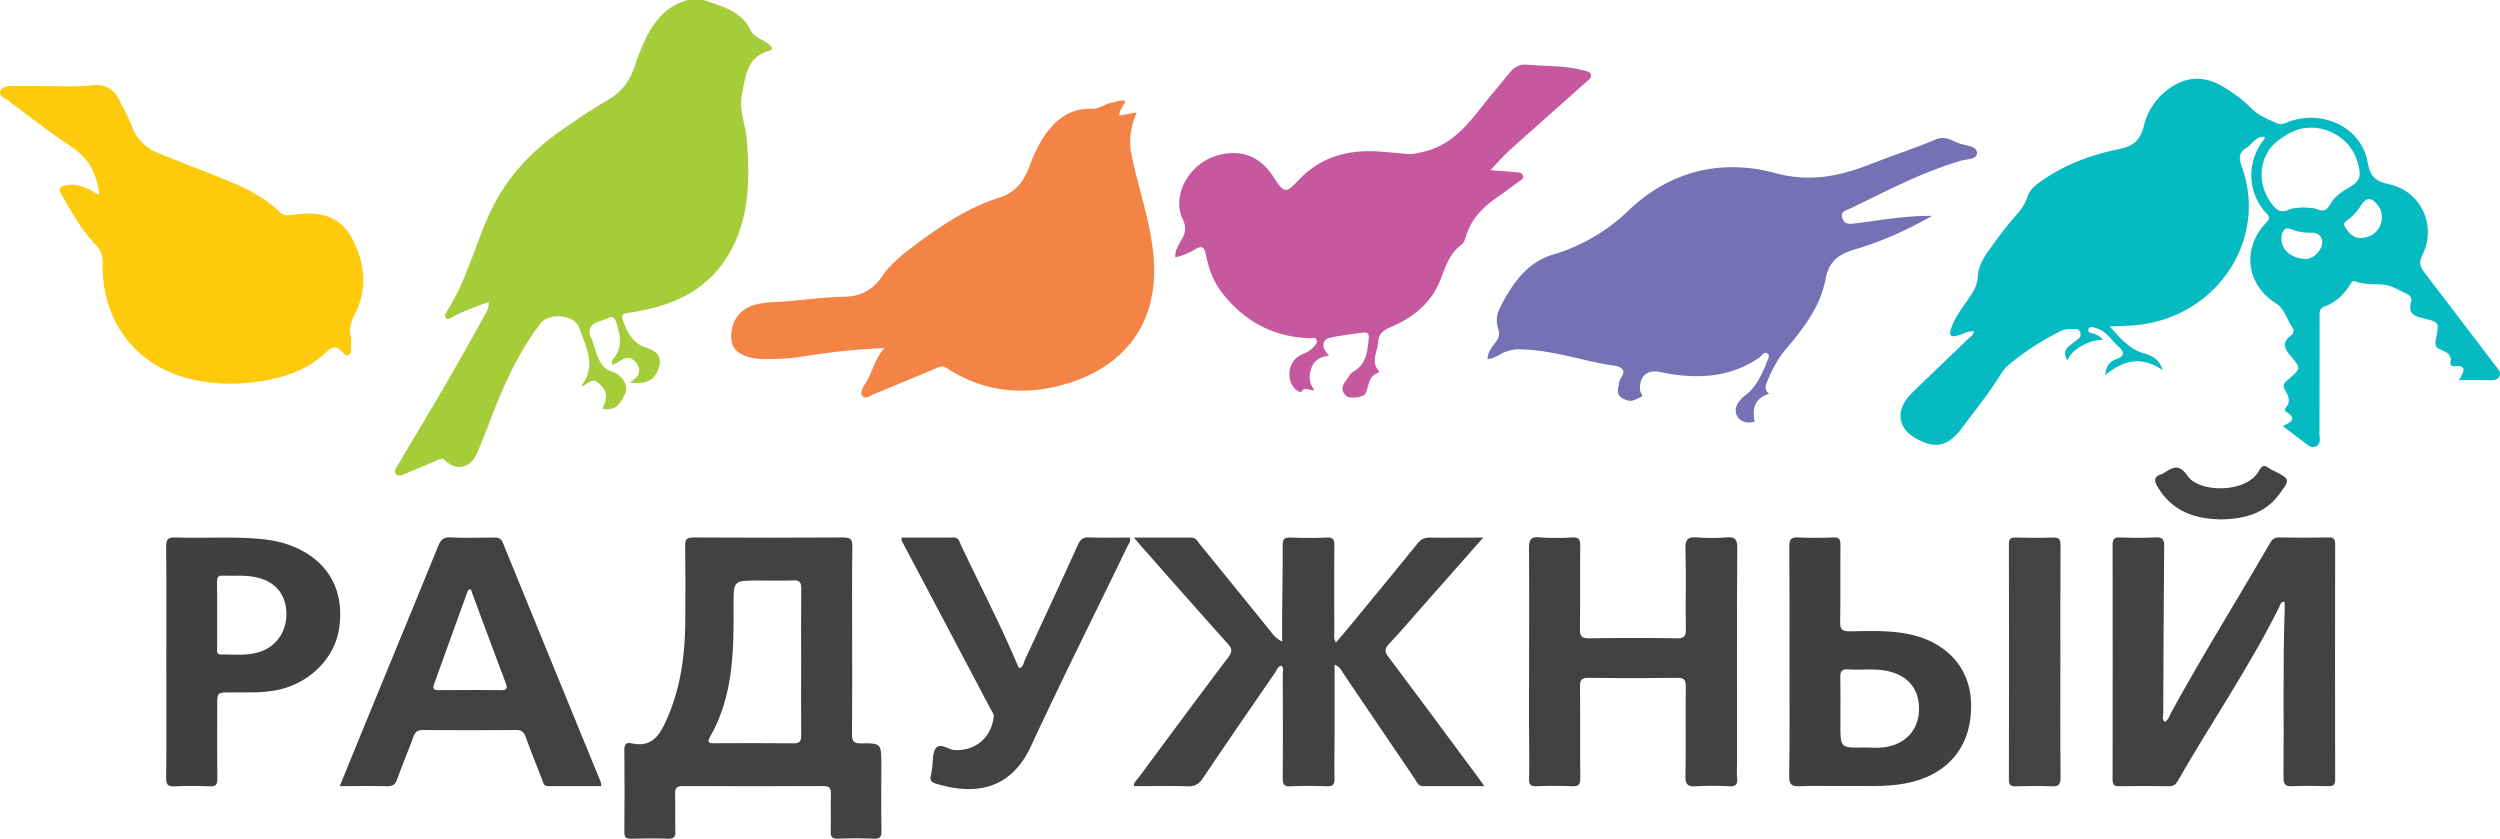
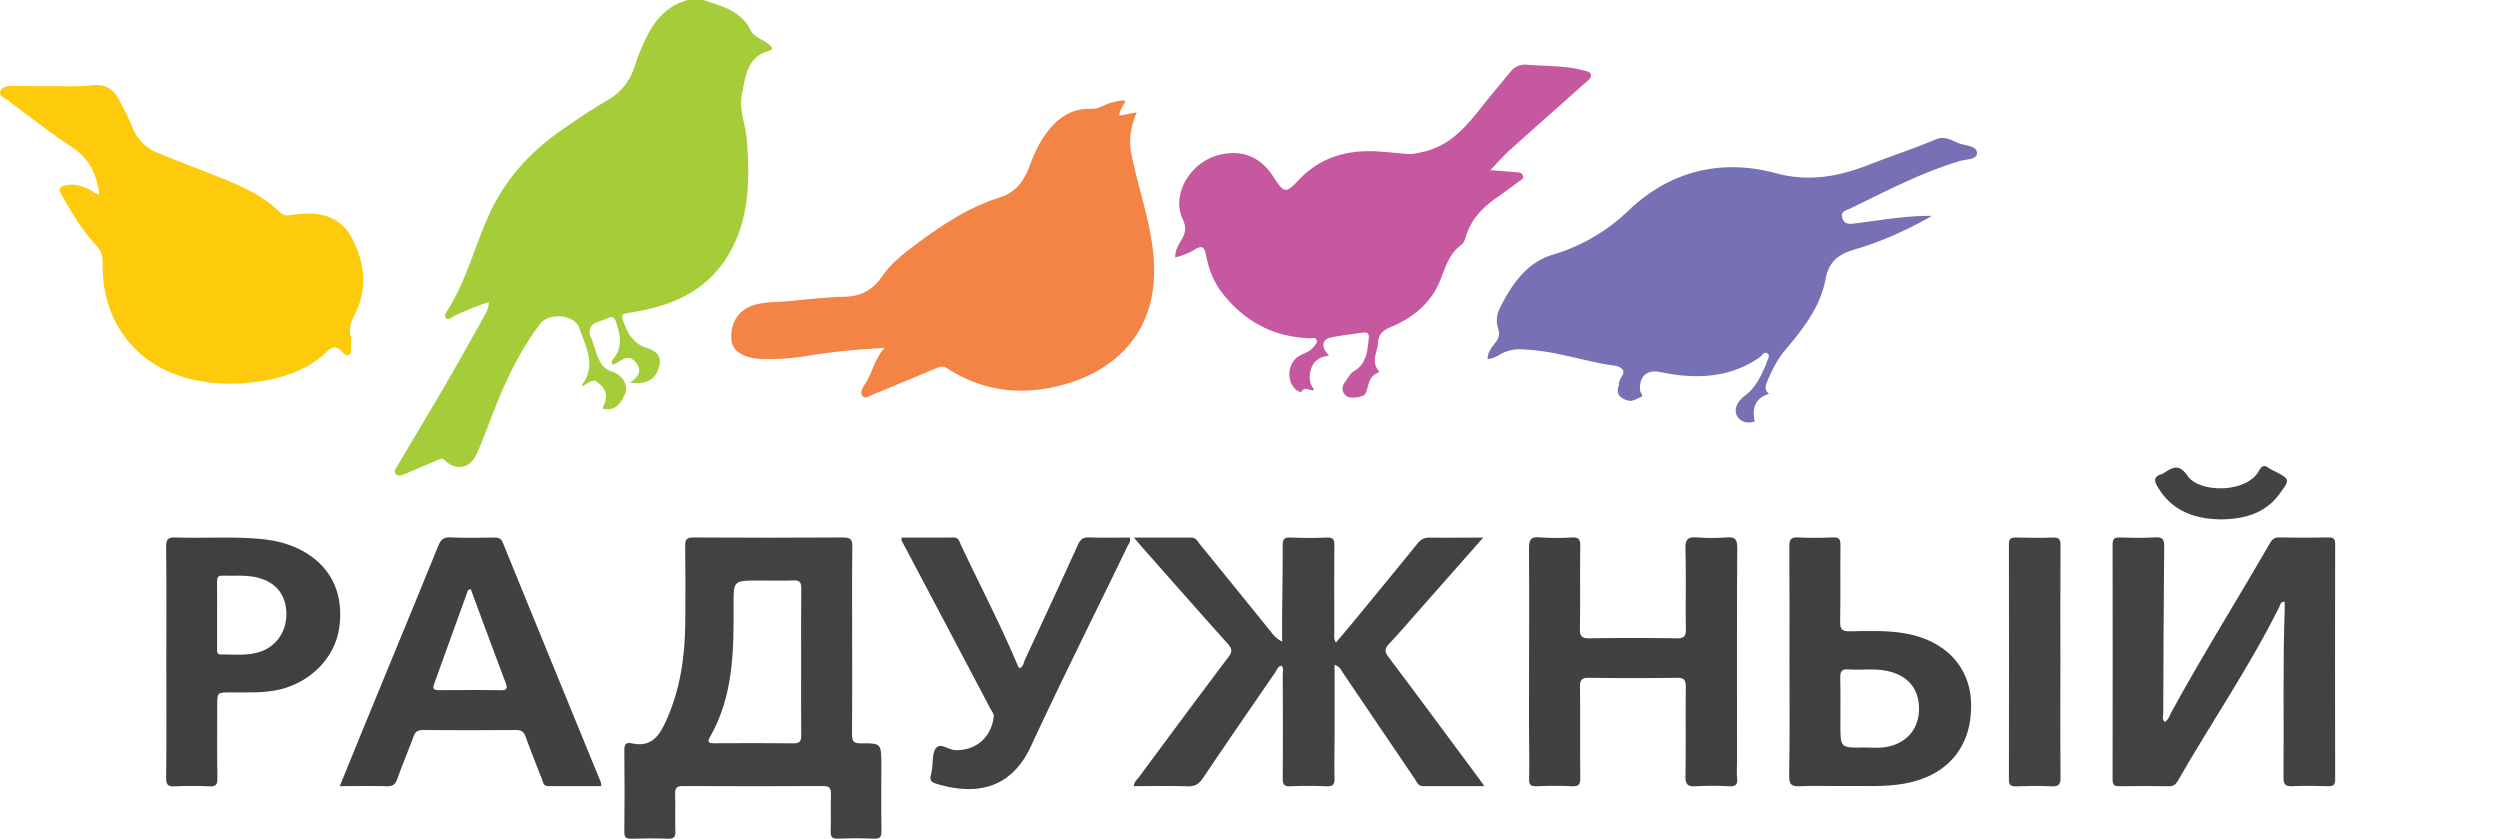
<svg xmlns="http://www.w3.org/2000/svg" viewBox="0 0 1710.94 574">
  <defs>
    <style>.cls-1{fill:#a5cd3a;}.cls-2{fill:#06bac2;}.cls-3{fill:#f48346;}.cls-4{fill:#7671b4;}.cls-5{fill:#fecb0c;}.cls-6{fill:#c658a0;}.cls-7{fill:#434143;}.cls-8{fill:#424143;}.cls-9{fill:#424042;}.cls-10{fill:#424142;}.cls-11{fill:#413f41;}.cls-12{fill:#434243;}.cls-13{fill:#444244;}</style>
  </defs>
  <title>8wEH0s.tif</title>
  <g id="Layer_2" data-name="Layer 2">
    <g id="Layer_1-2" data-name="Layer 1">
      <g id="_8wEH0s.tif" data-name="8wEH0s.tif">
        <path class="cls-1" d="M481.6,0c5.47,2,11.13,3.55,16.38,6,6.7,3.13,12.33,7.64,15.69,14.63,2.43,5.06,8.28,6.17,12.21,9.54,1.7,1.45,4.52,3.42.29,4.63-15,4.27-15.81,17.38-18.35,29.19-2.38,11,2.61,21.5,3.38,32.35,2.05,28.61,1.74,56.78-15.06,81.78-13.58,20.22-33.84,29.84-57,34.44-2,.4-4,.73-6.06,1.07-8.63,1.46-8.52,1.41-5.09,9.79,2.82,6.87,7,12.19,14.33,14.56,5.86,1.88,10.61,4.84,8.94,12.23C449.49,258,444.66,262,437,262.07c-1.51,0-3,0-6.08,0,6.06-4.14,8.7-8.29,4.44-13.74-5.78-7.39-10.82-.51-15.94,1.3-1.69-2-.19-3.48.62-4.49,6.42-7.9,4.3-16.18,1.61-24.66-1.14-3.6-2.85-4.19-6-2.58a49,49,0,0,1-5.78,2.08c-5.73,2.06-8,5.47-5.18,11.58,1.87,4.12,2.75,8.69,4.52,12.87,1.86,4.42,4.21,8.2,9.56,9.86,7,2.16,11.42,9.38,9.23,14.69-2.95,7.13-7,12.88-15.72,10.6,3.87-7.93,3.22-12.33-2.54-17.3-3-2.61-4.17-2.4-10.88,2-.22-.31-.7-.81-.63-.89,10.22-13.36,2.46-26.26-1.67-38.77-3.11-9.41-20.8-11.06-26.87-3C354.9,241,344.93,263,336.27,285.64c-3.25,8.5-6.47,17.05-10.19,25.35-4.24,9.47-14.08,11.38-21.39,4.24-2.12-2.07-3.5-1.07-5.37-.27q-11,4.69-22,9.29c-2.14.89-4.83,1.95-6.44.17-1.79-2,.32-4.29,1.42-6.16,11-18.67,22.22-37.22,33.11-55.95,8.83-15.19,17.36-30.54,25.9-45.89,1.5-2.7,3.25-5.44,3.2-9.69a199.65,199.65,0,0,0-24.66,10c-1.35.68-2.74,2.48-4.25,1.25-1.78-1.46-.59-3.6.31-5,13.56-21.14,19.17-45.74,29.77-68.15C346.76,121.32,364,103,385.26,88.36c10-6.87,20-13.69,30.45-19.73,10-5.75,15.9-14.06,19.18-24.72.73-2.39,1.58-4.76,2.5-7.08C443.91,20.45,451.76,5.25,470.62,0Z" />
-         <path class="cls-2" d="M1682.83,260.16c3.89-6.2,5.43-10.35-2.93-9.51-1.51.15-3.22-.72-2.91-2.1,1.43-6.35-3.14-7.71-7.36-9.6-4-1.79-2.87-5.13-2.28-8.29,1.85-9.92,1.9-10.18-8-12.56-6.31-1.51-11.7-2.92-9.3-11.37a4.35,4.35,0,0,0-2.27-5.29c-5.36-2.44-10.69-6-16.29-6.57-6.51-.68-13.18.11-19.54-2.28-2.13-.8-2.77,1-3.6,2.27-4.28,6.72-9.78,12.11-17.36,14.86-4.24,1.53-3.49,4.94-3.5,8-.08,26.28,0,52.57-.11,78.85,0,3,1.37,6.89-2.11,8.78-3.75,2-6.38-1.29-9-3.2-4.63-3.29-9.07-6.85-14.07-10.66,6-2.44,10-5.13,2.18-9.7a2.6,2.6,0,0,1-.43-2.43c4.37-4.54,2.08-8.61-.42-13-2-3.54,1.12-5.36,3.27-7.28,7.65-6.87,8-7.11,1.58-14.58-4.5-5.28-7.6-9.71-.35-15,1.5-1.11,2.14-3.62,1.1-5-4.09-5.56-5.26-13-11.73-17.05-20.07-12.62-23.15-37.23-6.91-54.6,2.12-2.26,3.58-3.79.78-6.68-12.46-12.86-14.87-34.25-1.79-50.74.26-.32.22-.86.42-1.78-6.33-.51-8.62,5.27-12.77,7.83-5.33,3.28-4.82,7.32-2.84,12.78,16.67,45.75-12,95.37-61.14,106.49-9.17,2.07-18.48,2.4-29.31,2.64,7.29,8.06,13.43,15.49,23.24,18.38,5.6,1.64,10.57,3.8,13.1,11.61-14.23-9.71-26.76-7.33-39.36,3.39.58-6.91,3.4-9.48,7.81-11.08,4.81-1.74,5.82-4.48,1.56-8.19-4.94-4.3-8.27-10.54-14.93-12.67-1.92-.61-5-2.35-6,.62-.8,2.56,2.59,2.39,4.28,3.12,2.09.9,4.16,1.71,5.32,4-9.81.17-21.71,7.1-23.93,14.1-2.67-4.13-2-7.46,1.59-10.31,2-1.57,4.06-2.93,6-4.55a4,4,0,0,0,1.13-4.39c-.54-1.91-2-2.26-3.73-2.27-3.42,0-6.73-.05-10,1.62A181.88,181.88,0,0,0,1375,249.43a26.69,26.69,0,0,0-5.35,6.16c-8.17,13.21-17.93,25.27-27.21,37.67-9.49,12.67-18.63,14.31-32.3,6.14-12-7.18-12.7-19.74-1.55-30.57,12.79-12.41,25.7-24.69,38.51-37.07,1.42-1.38,3.45-2.34,3.81-5-4.08-.4-7.43,1.84-11,2.84-5.65,1.59-6-.75-4.52-5.07,2.68-7.91,8-14.26,12.54-21.09,2.9-4.4,5.41-8.57,5.64-14.21.3-7,4-13,8.05-18.6,5.33-7.41,10.7-14.78,16.74-21.66,3.7-4.22,7.35-8.35,9.1-14.15,1.68-5.55,6.8-9,11.55-12.26,15.74-10.66,33.33-16.93,51.78-20.67,8.78-1.79,14-5.83,16.22-15a44.15,44.15,0,0,1,18-26.63c11.8-8.25,23.79-8.3,35.93-1.18a94,94,0,0,1,19.62,14.82c5,5.11,11.28,7.48,17.46,10.36,3.53,1.64,6.19-.2,9.12-1.22,23.06-8,48.88,4.39,53.12,27.6,1.93,10.55,5.46,13.35,15.37,15.61,21.54,4.92,32.09,28.67,22.26,48.07-2.8,5.52-1.41,8.61,1.64,12.58q24.13,31.53,48.12,63.15c1.79,2.35,4.5,4.69,2.7,7.81-1.48,2.57-4.72,2.32-7.46,2.32C1696.74,260.17,1690.6,260.16,1682.83,260.16ZM1576.12,141.9c3.56.43,7,.21,9.82,1.34,4.28,1.7,6.6.63,8.69-3.24,2.67-4.94,7.09-8.23,11.9-11,8.69-5,9.84-7.8,7-17.71A31.81,31.81,0,0,0,1600.1,93a33.38,33.38,0,0,0-21.45-5.47c-7.06.5-13.49,4.28-18.62,7.92-14.47,10.28-16,30.29-5.09,44.3,3,3.9,6,6.32,11.48,3.76C1569.37,142.16,1573.07,142.37,1576.12,141.9Zm53.93,6.85a12,12,0,0,0-2.34-7.68c-4.84-6.5-8-6.47-12.39.19a33.61,33.61,0,0,1-8.8,9.41c-1.9,1.29-3.06,2.25-1.51,4.85,3.79,6.36,8.11,8.53,14.6,6.71A13.66,13.66,0,0,0,1630.05,148.75Zm-51.49,28.4c2.72-.09,6.86-2.18,9.4-6.73,3.29-5.92.36-11.26-6.07-11.18a34.68,34.68,0,0,1-13.41-2.18c-4.12-1.66-5.82-.35-6.78,3.59C1559.67,169.05,1566.75,177.25,1578.56,177.15Z" />
        <path class="cls-3" d="M605.33,238.15a468.83,468.83,0,0,0-52.69,5.35,158.09,158.09,0,0,1-30.72,2.21c-.91,0-1.82-.07-2.74-.15-10.73-.9-17.72-5.47-18.52-12.14-1.45-12,4.76-21.7,15.84-24.81,7.34-2.06,15-1.79,22.44-2.45,13-1.15,25.87-2.78,38.92-3.06,10.84-.23,19.34-4.35,25.85-14,5.43-8,13.23-14.42,21.14-20.35,18.32-13.76,37.13-26.63,59.3-33.58,10.47-3.29,16.48-10.88,20.18-20.82,3.1-8.36,6.66-16.51,12.11-23.7,7.73-10.21,17.25-16.73,30.73-16.17,5.12.22,9.31-3.56,14.26-4.4,2.84-.48,5.6-1.93,8.76-.94-1.32,3.18-3.91,5.73-4.18,10l11.85-2.23c-.91,2.48-1.68,4.23-2.19,6-1.95,7-3.06,13.59-1.58,21.33,4.53,23.73,13.17,46.44,15.34,70.79,4.5,50.51-24.86,80-67.16,89.6-26.19,6-51.35,2.27-74.21-12.66-2.94-1.91-5.08-.93-7.61.13-14.31,6-28.6,12-43,17.9-2.33.95-5.49,3.51-7.42.84-1.47-2.06.31-5.47,1.75-7.67C597,255.36,598.55,245.6,605.33,238.15Z" />
        <path class="cls-4" d="M1322.2,147.77c-16.89,9.58-34.35,17.56-52.75,22.9-11,3.2-17.79,8.11-20.06,20.28-3.52,18.92-15.18,33.87-27.35,48.24-5.38,6.33-9.1,13.61-12.32,21.2-1.37,3.24-2.63,6.36,1.06,9.13-8.88,2.6-12.11,9-9.88,18.89-5.22,1.94-10.33,0-12.25-4.06-2.47-5.27,1.46-10.55,5.56-13.6,7.21-5.38,10.7-12.82,14.07-20.57a10.28,10.28,0,0,0,.75-1.9c.48-2.13,2.75-4.73.61-6.32-2.38-1.78-3.8,1.53-5.52,2.72-18.23,12.56-38.45,14.59-59.67,11.46-2.93-.44-5.84-1-8.75-1.61-8.67-1.7-14,3.36-13.29,12.42.13,1.71,2.65,4,.64,4.79-2.82,1.08-5.76,3.29-9,2.34-4.32-1.29-8.07-3.44-6.52-9.14a13.79,13.79,0,0,0,.49-2.7c.17-3.39,4.66-6.5,2.32-9.42s-7.11-2.63-10.85-3.33c-19.26-3.58-38-9.76-57.87-10.38a26.33,26.33,0,0,0-13.15,2.48c-3.17,1.57-6.11,3.94-10.4,4.1.06-4.91,3-8.22,5.56-11.5,2.19-2.86,2.8-5.48,1.77-8.85a18.66,18.66,0,0,1,.81-14.07c8.17-16.24,18.29-31.52,36.49-37a125.25,125.25,0,0,0,51.82-30.22c28.39-27,63.28-35.67,100.92-25.49,23.06,6.23,43.56,2.09,64.51-6.16,14.86-5.86,30.13-10.73,44.82-17,7-3,11.84,1.6,17.32,3.14,3.87,1.09,11.05,1.54,10.93,6.35-.1,4.25-7,4-10.93,5.1-26.71,7.76-51.09,20.82-76,32.77-2.54,1.22-6.77,1.9-5.22,6.54s5.22,4,9,3.55C1287.32,150.69,1304.56,147.5,1322.2,147.77Z" />
        <path class="cls-5" d="M67.87,132.86c-1.58-13.59-6.84-24.4-18.77-32.28C33.88,90.52,19.49,79.21,4.84,68.31c-2-1.5-5.86-2.66-4.59-5.93,1.1-2.83,4.59-3.54,7.67-3.55,8.45,0,16.9.16,25.35.13,10.26-.05,20.5.5,30.79-.66,7.25-.81,13.46,2.3,17,9.16,3.24,6.28,6.67,12.5,9.25,19.05a31.31,31.31,0,0,0,18.23,18.36c14.37,5.79,28.81,11.37,43.21,17.08s28.52,12.22,39.87,23.29c2.37,2.31,4.87,2.33,8.11,1.83,21-3.24,34.26,1.86,42,17.53,8,16.2,9.76,33.24,1.33,50-2.53,5-4.59,9.61-3,15.36.65,2.34.23,5,.15,7.51-.06,2,.53,4.54-1.78,5.47-1.94.79-3.35-1.12-4.55-2.43-3.73-4.07-6.52-3.36-10.49.41-11.22,10.69-25.26,16.31-40.21,19.14-20.19,3.83-40.44,3.64-60.2-2.82-33.29-10.88-53.6-40.6-52.72-77.28.12-5-1.1-8.57-4.55-12.19-9.85-10.31-16.83-22.68-23.84-35-1.68-2.94-1.75-4.57,2.28-5.74,6.32-1.83,11.61.39,17.13,2.64C63.54,130.61,65,133.12,67.87,132.86Z" />
        <path class="cls-6" d="M1020,116.45c6.56.53,11.93.9,17.28,1.41,2,.19,4.46.07,5,2.63.47,2.23-1.76,3-3.17,4-4.77,3.53-9.48,7.15-14.38,10.49-10,6.87-18.15,15.18-21.62,27.27-.55,1.93-1.48,4.22-3,5.31-8.51,6.17-10.89,15.64-14.61,24.67C979.2,207.6,967,217.41,952,223.75c-5,2.11-8.51,4.43-8.84,10.47-.36,6.55-5.14,13.1.35,19.56a1.51,1.51,0,0,1,0,1.23c-7.11,2.18-6.61,9-8.91,14.19-1.24,2.8-10.62,4-13.29,1.71-3.66-3.14-3.06-6.75-.25-10.26,1.71-2.14,2.91-5.11,5.11-6.35,9-5.06,9.59-13.68,10.55-22.37.38-3.37-.68-4.81-4-4.31-7.45,1.09-15,1.84-22.31,3.47-5.88,1.31-6.34,6.94-.73,12.34-6.13.58-10.53,3.27-12.36,8.91-1.63,5-1.47,9.91,2.15,14.44-2.86,1.34-6.72-3.11-8.86,1.55a7.72,7.72,0,0,1-3-1.07c-7.6-5.63-6.68-19,1.62-23.71,3.17-1.79,6.83-2.79,9.31-5.62,1.32-1.51,3.25-3.17,2.51-5.29s-3.18-1.09-4.85-1.15c-25.17-.93-45.08-11.81-60.26-31.69-5.83-7.63-8.9-16.42-10.69-25.69-.91-4.74-2.55-6.51-7.28-3.51a43.39,43.39,0,0,1-13.63,5.51c-.26-4.77,2.2-8.42,4.31-12.05,2.67-4.59,3.4-8.54.83-13.91-8.08-16.84,4.9-39.25,25-44.17,15.14-3.7,27.5,1,36.29,13.93.39.56.72,1.16,1.1,1.73,7,10.52,8.09,10.91,16.56,1.91C903.85,107,923.2,102.08,945,103.78c6.14.48,12.28,1.06,18.41,1.62,3.71.33,7.12-.71,10.71-1.52,22.85-5.2,34-24.06,47.52-40.12,4.12-4.89,8.13-9.88,12.23-14.78a12.4,12.4,0,0,1,10.92-4.71c12.87,1.15,25.93.45,38.56,3.86,1.93.52,4.59.63,5.31,2.52.95,2.49-1.56,4.1-3.17,5.54-17.36,15.53-34.86,30.91-52.17,46.5C1028.82,106.73,1024.89,111.37,1020,116.45Z" />
        <path class="cls-7" d="M1015.09,367.92c-14.33,16.22-27.73,31.41-41.15,46.59-7.72,8.73-15.26,17.62-23.27,26.09-3.18,3.36-3.08,5.51-.36,9.12,20.72,27.56,41.21,55.29,61.77,83,1,1.4,2,2.82,3.85,5.3-14.82,0-28.42,0-42,0-3.52,0-4.34-3-5.79-5.13q-24.43-36-48.78-72c-1.3-1.92-2.06-4.47-6-5.94,0,15.75,0,30.7,0,45.64,0,10.74-.26,21.49-.05,32.22.09,4.24-1.29,5.48-5.48,5.31-8.22-.33-16.47-.34-24.68,0-4.39.19-5.31-1.38-5.28-5.47.18-23.54.11-47.08,0-70.61,0-2.12.84-4.45-.76-6.5-2.81.51-3.31,3.1-4.49,4.82-16.58,24.06-33.17,48.11-49.47,72.36-2.76,4.11-5.68,5.57-10.57,5.42-12.09-.38-24.2-.13-36.61-.13.2-3,2.35-4.59,3.73-6.45,20.25-27.35,40.49-54.7,61-81.87,2.75-3.64,2.62-5.7-.39-9.05-19.69-21.93-39.14-44.07-58.67-66.15-1.62-1.84-3.19-3.72-5.63-6.58,13.82,0,26.48.07,39.14,0,3.47,0,4.56,2.75,6.18,4.74q24.67,30.28,49.2,60.68a19.36,19.36,0,0,0,6.91,5.76c0-5.31,0-10.62,0-15.93.14-16.68.48-33.36.39-50,0-4.33,1.29-5.43,5.45-5.27,8.22.33,16.47.36,24.68,0,4.45-.21,5.29,1.44,5.26,5.47-.18,19.65-.11,39.31-.05,59,0,2.18-.66,4.49,1.11,7.37,4-4.68,7.74-9.05,11.4-13.51,14.81-18,29.64-36,44.29-54.08,2.36-2.93,4.68-4.29,8.54-4.2C990.17,368.08,1001.83,367.92,1015.09,367.92Z" />
        <path class="cls-8" d="M583.2,438.54c0,21.26.1,42.51-.09,63.77,0,4.39.58,6.46,5.8,6.4,14.24-.16,14.25.11,14.25,14.61,0,15.08-.15,30.17.09,45.25.06,4.09-.81,5.62-5.23,5.41-8.21-.38-16.46-.32-24.68,0-4.06.15-4.94-1.37-4.83-5.11.25-8.45-.1-16.91.16-25.36.12-4-.91-5.6-5.29-5.57q-48,.26-96,0c-4.34,0-5.46,1.48-5.34,5.55.25,8.45-.09,16.91.16,25.36.11,3.75-.77,5.27-4.85,5.13-8.45-.3-16.91-.22-25.36,0-3.47.08-4.74-.86-4.71-4.58q.29-28.11,0-56.22c0-3.65,1.22-5.32,4.68-4.53,14,3.21,19.43-5.2,24.33-16.27,9.36-21.16,12.48-43.31,12.69-66.09.16-17.59.17-35.19-.07-52.79-.06-4.48,1.19-5.69,5.73-5.66q51.07.31,102.16,0c5,0,6.6,1,6.52,6.3C583,395.57,583.2,417.06,583.2,438.54ZM548.28,453.3c0-16.88-.12-33.77.09-50.66,0-4.2-1.2-5.58-5.43-5.42-8,.3-16,.07-24,.08-17,0-17,0-16.91,17,.21,31.14-.1,62.17-16.28,90.36-2.12,3.7,0,4.05,3.14,4,18-.08,36.05-.17,54.08.05,4.29.05,5.41-1.35,5.36-5.48C548.16,486.62,548.28,470,548.28,453.3Z" />
        <path class="cls-8" d="M1563.6,411.83c-3-.1-3,2.07-3.59,3.26-20.51,41.36-46.72,79.39-69.59,119.36-1.35,2.37-2.93,3.67-5.93,3.63-11.42-.17-22.85-.22-34.27,0-3.9.08-4.42-1.62-4.41-4.9q.11-80.21,0-160.41c0-4,1.23-5.08,5.07-4.95,8,.26,16,.47,24-.06,5.49-.37,6.29,1.75,6.24,6.59-.38,37.93-.5,75.85-.65,113.78,0,1.88-1,4,1,5.92,2.65-1.43,3.25-4.25,4.48-6.5,21.44-39.25,45.22-77.12,67.55-115.84,1.5-2.6,3.09-4,6.38-3.9q16.79.36,33.58,0c3.6-.07,4.67,1,4.66,4.6q-.15,80.55,0,161.1c0,3.71-1.24,4.62-4.7,4.54-8.22-.21-16.47-.37-24.67,0-5,.25-6-1.51-6-6.17.42-38.37-.52-76.76.85-115.13C1563.65,415.13,1563.6,413.44,1563.6,411.83Z" />
        <path class="cls-9" d="M1046.41,491.18c0-38.63.23-77.25,0-115.88,0-5.88,1.13-8.08,7.4-7.54a158.75,158.75,0,0,0,21.92.06c4.49-.22,5.82,1.11,5.76,5.68-.26,19,.08,37.94-.24,56.91-.09,5.24,1.47,6.51,6.54,6.44,19.88-.29,39.77-.33,59.65,0,5.36.09,6.41-1.63,6.33-6.59-.29-18.28.22-36.58-.3-54.85-.19-6.63,2-8.06,8-7.62a126.61,126.61,0,0,0,19.86,0c5.94-.5,7.65,1.13,7.61,7.36-.3,48.45-.16,96.91-.16,145.37,0,4.11-.31,8.25.08,12.33.42,4.46-1.42,5.4-5.49,5.24a213.15,213.15,0,0,0-22.61,0c-5.59.37-7.39-1.12-7.28-7,.38-20.34,0-40.69.25-61,0-4.69-1.13-6.29-6-6.22q-30.17.39-60.33,0c-4.89-.07-6.15,1.45-6.1,6.19.24,20.8,0,41.6.21,62.39,0,4.52-1.22,5.83-5.68,5.63-8-.36-16-.34-24,0-4.16.17-5.49-.92-5.37-5.25.29-10.73,0-21.48,0-32.22C1046.4,497.48,1046.4,494.33,1046.41,491.18Z" />
        <path class="cls-10" d="M232.54,538c6.62-16.22,12.85-31.59,19.16-46.93C267.82,451.87,284,412.7,300,373.44c1.71-4.2,3.67-5.88,8.39-5.66,9.8.45,19.64.21,29.46.09,3,0,5,.37,6.3,3.59q33.43,82,67.06,163.91a11.49,11.49,0,0,1,.24,2.63c-12.19,0-24.24,0-36.29,0-3.29,0-3.4-2.59-4.17-4.54-3.86-9.74-7.69-19.51-11.3-29.35-1.19-3.26-2.93-4.54-6.51-4.51q-31.87.24-63.74,0c-3.6,0-5.26,1.27-6.45,4.52-3.54,9.63-7.57,19.08-11,28.74-1.35,3.81-3.06,5.36-7.27,5.23C254.33,537.79,243.88,538,232.54,538Zm89.61-134.88c-1.18.57-1.81.67-1.92,1Q308.59,436.24,297,468.41c-1.19,3.3.41,3.92,3.27,3.91,14.16-.06,28.32-.18,42.48.05,5.07.08,4.37-2.21,3.16-5.43q-8.07-21.45-16.05-42.94C327.3,417.08,324.74,410.14,322.15,403.13Z" />
        <path class="cls-11" d="M1224.67,452.74c0-26.27.11-52.55-.11-78.82,0-4.73,1.17-6.36,6-6.11,8,.41,16,.31,24,0,3.93-.13,5,1.15,5,5-.18,17.59.13,35.18-.2,52.77-.1,5.19,1.38,6.53,6.5,6.47,12.31-.16,24.64-.71,36.93,1.26,28.35,4.56,45.9,23,46.22,49,.35,28.87-16.2,48.51-45.12,53.88-14.52,2.69-29.15,1.46-43.74,1.72-9.36.17-18.75-.32-28.09.16-5.76.3-7.7-.93-7.59-7.26C1224.92,504.83,1224.67,478.78,1224.67,452.74Zm51,58.82c4.56,0,9.17.48,13.65-.09,14.47-1.86,23.58-11.66,24-25.26.46-14.62-7.44-24.18-22.44-27.16-8.59-1.71-17.3-.25-25.91-.92-4.83-.38-5.64,1.7-5.54,5.92.26,10.48.09,21,.09,31.46C1259.5,511.9,1259.5,511.9,1275.64,511.56Z" />
        <path class="cls-11" d="M113.83,453c0-26.28.16-52.56-.13-78.84-.06-5.29,1.48-6.5,6.51-6.32,19.4.69,38.84-.83,58.22,1,11,1,21.57,3.78,31.13,9.61,18,11,25.95,29.3,22.51,51.82-3,19.63-19,36.17-39.93,41.44-11.48,2.89-23.16,2-34.79,2.14-8.68.08-8.68,0-8.68,9,0,16.69-.16,33.37.11,50,.06,4.29-1.17,5.46-5.36,5.29-8-.33-16-.35-24,0-4.43.2-5.74-1.05-5.71-5.61C114,506,113.83,479.48,113.83,453Zm34.75-32.1c0,7.52,0,15,0,22.57,0,2-.52,4.51,2.66,4.45,9.52-.21,19.18,1.27,28.4-2.46,10.59-4.28,16.93-14.64,16.32-26.73s-7.33-20.24-19.33-23.35c-8.07-2.1-16.32-1.15-24.5-1.41-3.28-.1-3.61,1.78-3.59,4.36C148.63,405.82,148.58,413.35,148.58,420.87Z" />
        <path class="cls-12" d="M617.09,367.9c11.72,0,23.53.12,35.33-.06,3.93-.07,4.19,3,5.26,5.23,12.94,27.41,27,54.29,38.78,82.25.27.62.64,1.2,1.07,2,2.93-.89,3-3.75,3.9-5.8,12.2-26.25,24.4-52.5,36.36-78.87,1.67-3.68,3.61-5,7.61-4.85,9.3.31,18.61.1,27.83.1.81,2.72-.82,4.32-1.67,6.09-22,45.55-44.72,90.8-66,136.7-14,30.29-38.91,33.61-65,25.62-3.4-1-4.4-2.69-3.44-5.94a34,34,0,0,0,.72-4c.8-5,.06-11.16,2.81-14.52,3-3.64,8.41,1.32,13,1.49,13.88.5,24.59-8.35,26.39-22.53.3-2.33-1.2-3.85-2.12-5.6q-29.82-56.57-59.72-113.09C617.64,370.91,616.56,369.88,617.09,367.9Z" />
        <path class="cls-13" d="M1410.08,453.37c0,26.25-.13,52.51.11,78.77,0,4.86-1.34,6.21-6.08,6-8.21-.39-16.44-.27-24.66,0-3.63.09-4.61-1.17-4.6-4.71q.14-80.49,0-161c0-3.69,1.23-4.65,4.74-4.56,8.44.22,16.91.34,25.34,0,4.42-.2,5.27,1.36,5.24,5.42C1410,399.94,1410.08,426.65,1410.08,453.37Z" />
        <path class="cls-13" d="M1520,355.46c-18.11-.28-33.29-5.67-43.13-21.86-2.59-4.26-3.3-7.39,2.47-9.11a7.63,7.63,0,0,0,1.83-.91c5.87-3.82,10.17-6.34,15.9,2.06,8.1,11.88,40.72,12,49-3.6,1.82-3.41,3.7-4,6.72-1.68a23.84,23.84,0,0,0,3.59,1.95c11,5.71,11,5.7,3.71,15.65C1550.09,351.67,1535.67,355.21,1520,355.46Z" />
      </g>
    </g>
  </g>
</svg>